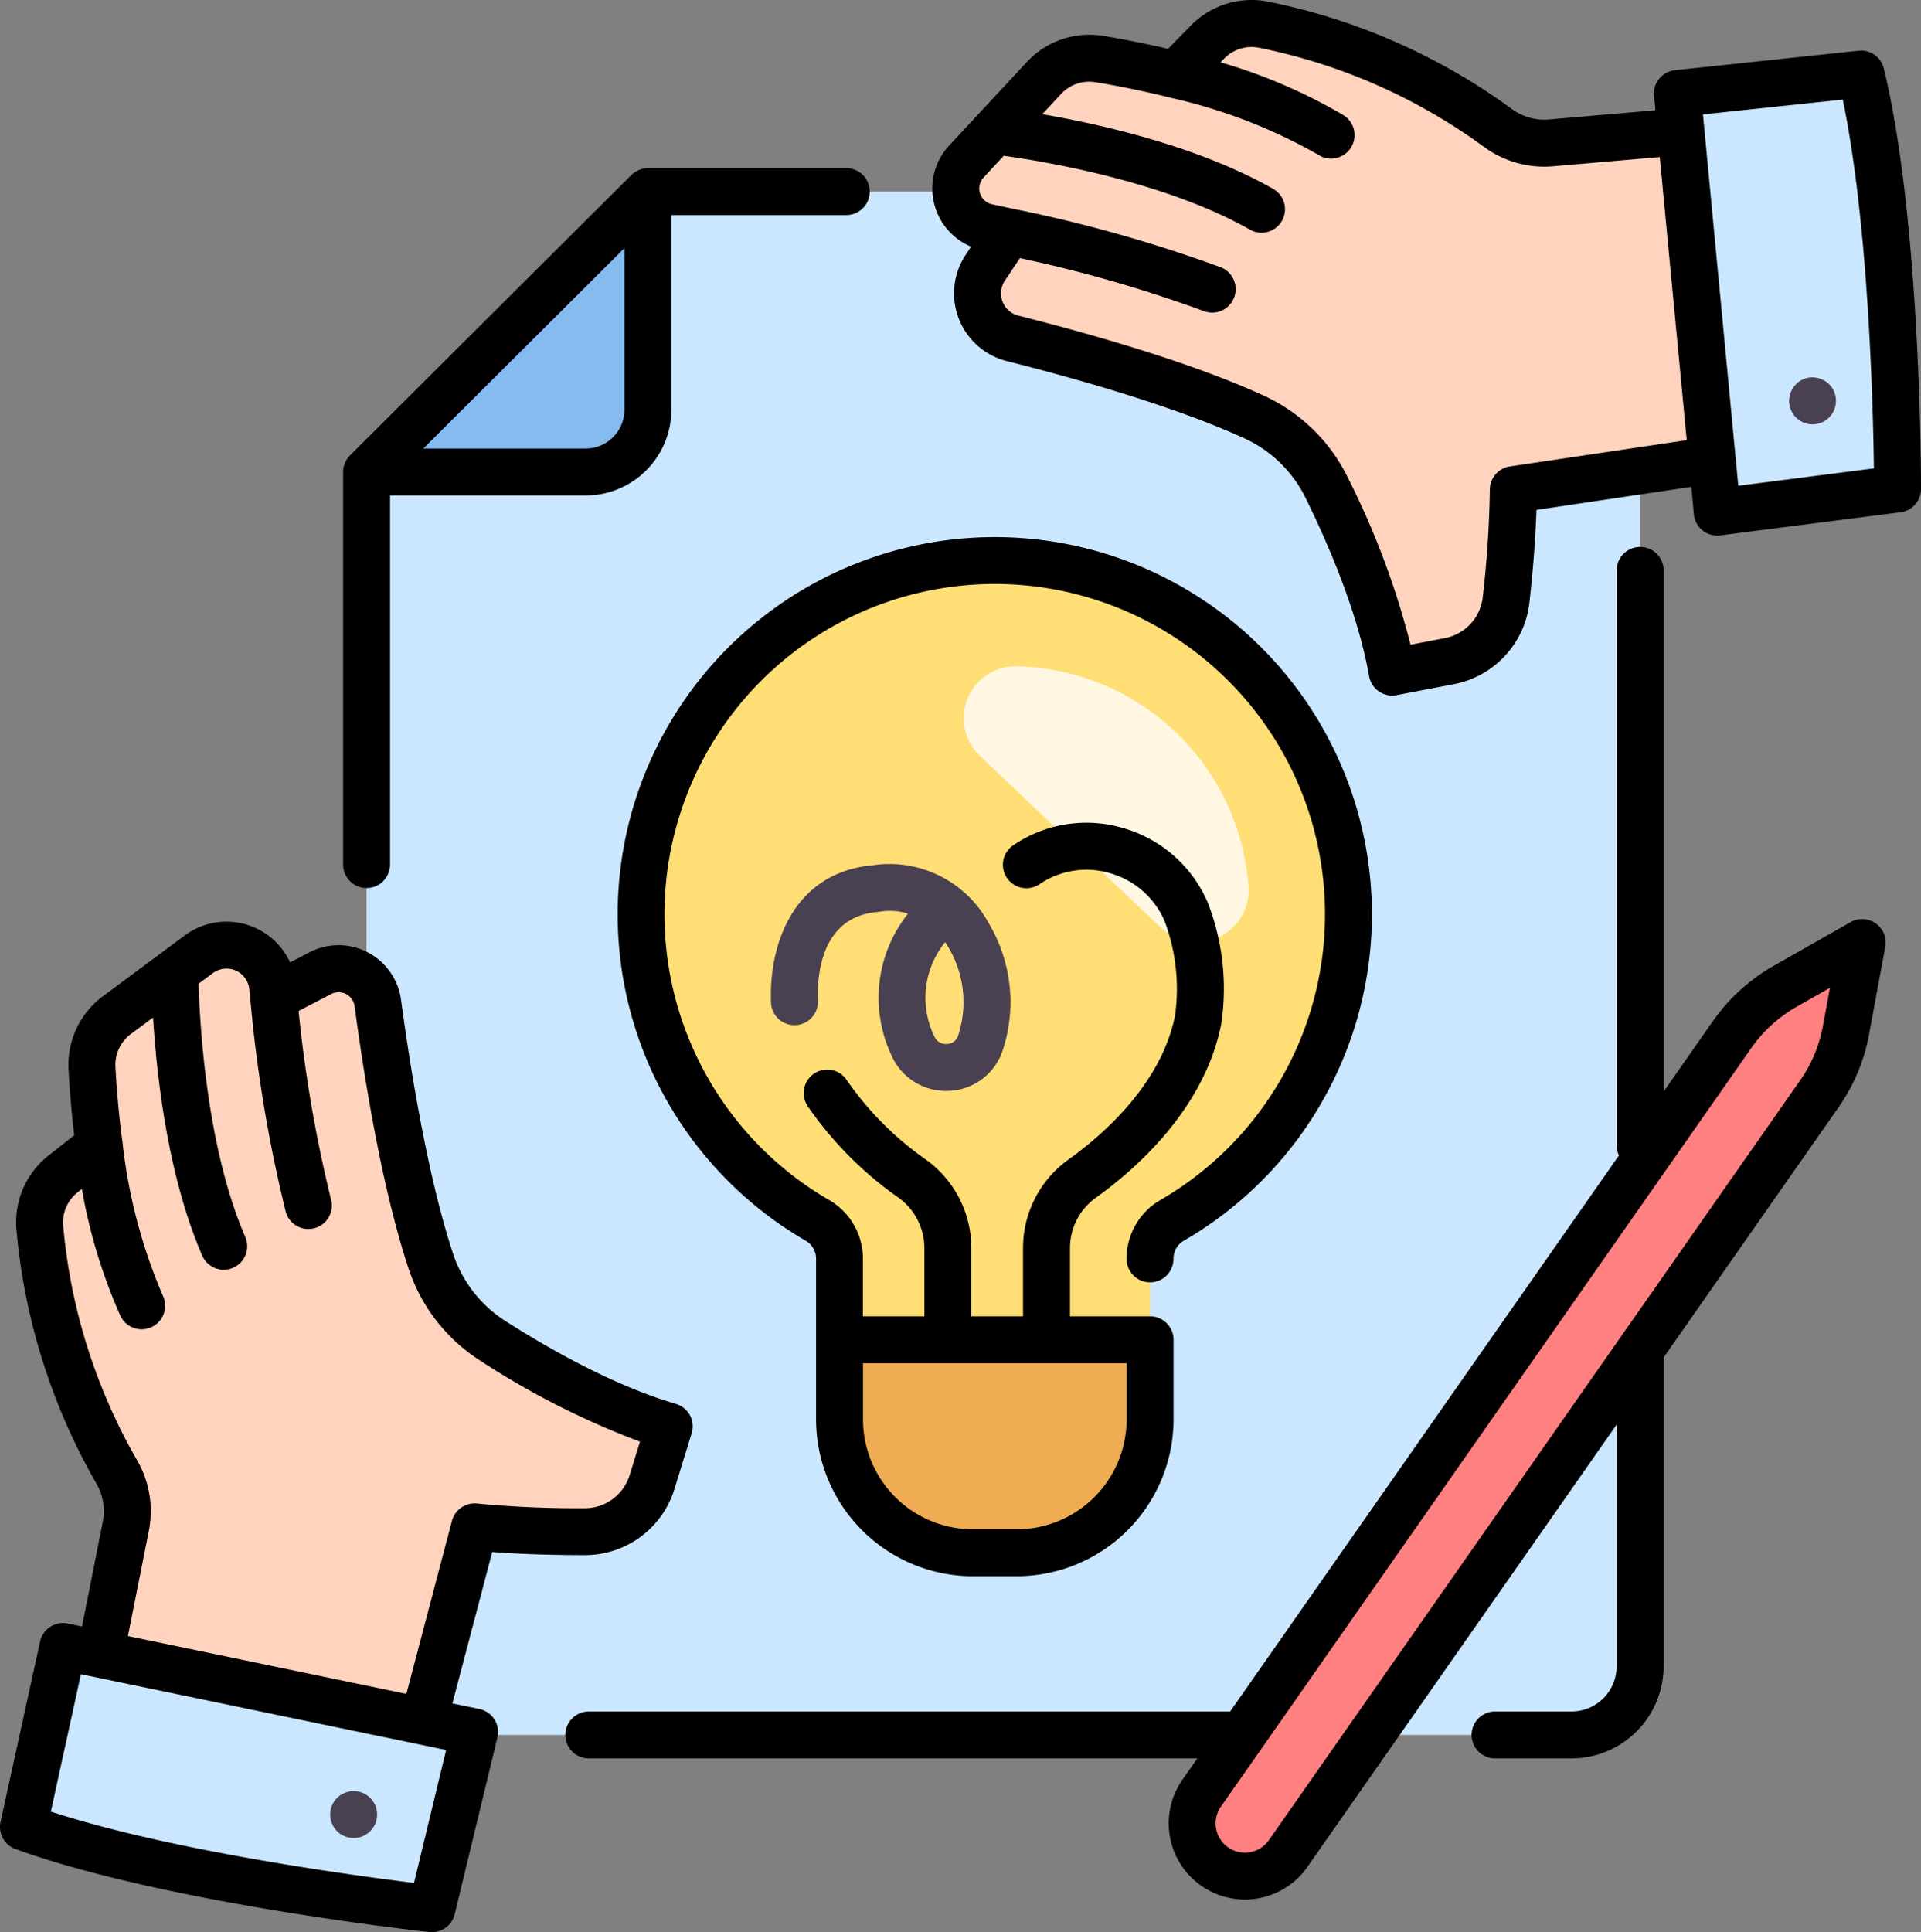
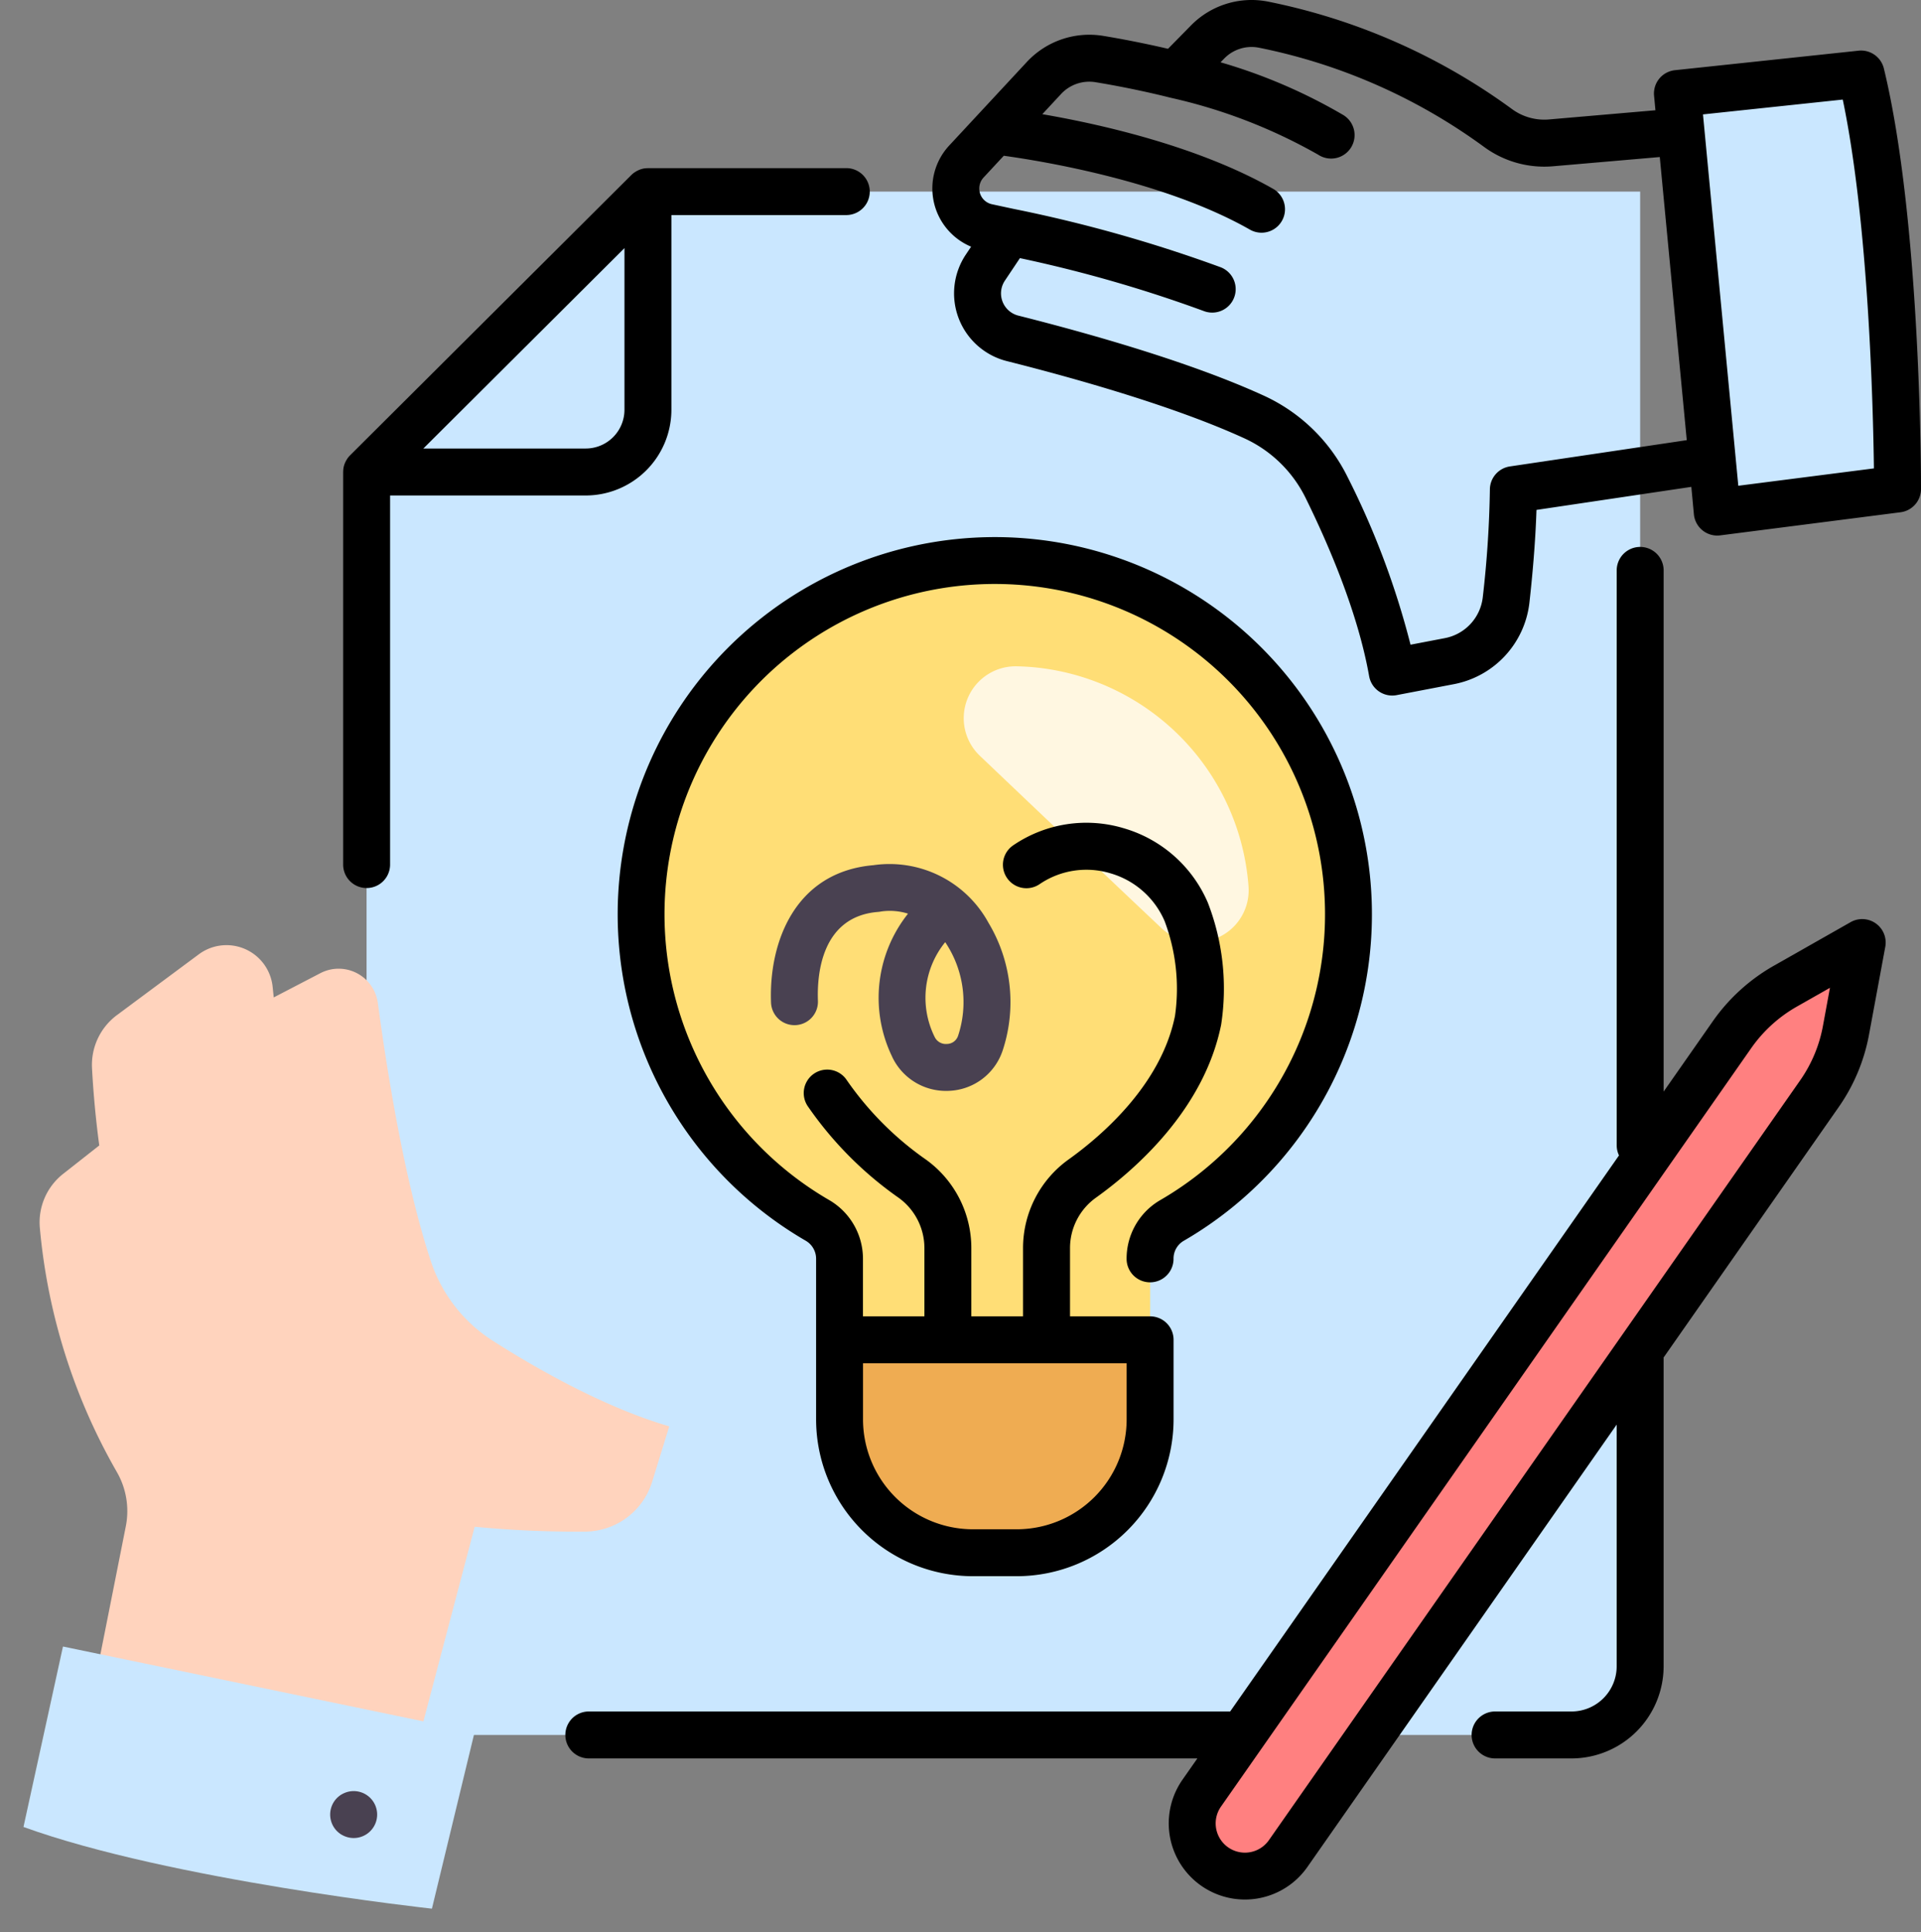
<svg xmlns="http://www.w3.org/2000/svg" width="225.101" height="226.381" viewBox="0 0 225.101 226.381">
  <rect x="0" y="0" width="225.101" height="226.381" fill="#808080" stroke="none" />
  <g id="branding" transform="translate(0 0)">
    <path id="Path_17703" data-name="Path 17703" d="M217.984,37.988H101.716L68.746,70.844V218.816H209.939a8.042,8.042,0,0,0,8.042-8.042Z" transform="translate(-25.792 -15.54)" fill="#cae7ff" />
    <path id="Path_17704" data-name="Path 17704" d="M19.752,251.438l3.354-16.9a9.167,9.167,0,0,0-1.063-6.4,69.964,69.964,0,0,1-9.013-28.632,7.231,7.231,0,0,1,2.738-6.277L20,189.9s-.588-4.055-.851-9.037a7.27,7.27,0,0,1,2.915-6.23l9.6-7.127a5.437,5.437,0,0,1,8.65,3.809l.128,1.243,5.465-2.842a4.638,4.638,0,0,1,6.736,3.5c1.048,7.806,3.121,20.93,6.221,30.278a17.608,17.608,0,0,0,7.259,9.3c4.924,3.143,12.942,7.759,20.666,10.02l-2,6.484a8.286,8.286,0,0,1-7.9,5.85,126.756,126.756,0,0,1-12.9-.568L57.56,258.973Z" transform="translate(-8.366 -55.696)" fill="#ffd3bd" />
-     <path id="Path_17705" data-name="Path 17705" d="M101.716,37.988V63.553a7.286,7.286,0,0,1-7.286,7.29H68.746Z" transform="translate(-25.792 -15.54)" fill="#86bbef" />
    <path id="Path_17706" data-name="Path 17706" d="M198.439,142.326A41.448,41.448,0,1,0,136.232,178.2a5.188,5.188,0,0,1,2.567,4.493v9.486h36.39V182.7a5.155,5.155,0,0,1,2.53-4.477A41.425,41.425,0,0,0,198.439,142.326Z" transform="translate(-40.421 -35.2)" fill="#ffde76" />
    <path id="Path_17707" data-name="Path 17707" d="M149.376,233.706h36.39v9.328a15.62,15.62,0,0,1-15.619,15.619H165a15.62,15.62,0,0,1-15.62-15.62Z" transform="translate(-51 -76.728)" fill="#efac52" />
    <path id="Path_17708" data-name="Path 17708" d="M178.506,118.993A27.862,27.862,0,0,1,203.9,144.451c.008.1.017.206.023.313a6.072,6.072,0,0,1-10.231,4.793c-6.688-6.313-14.334-13.578-21.266-20.18a6.078,6.078,0,0,1,4.354-10.471q.858.018,1.727.088Z" transform="translate(-57.618 -40.837)" fill="#fff7e1" />
-     <path id="Path_17709" data-name="Path 17709" d="M256.763,21.09l-17.18,1.336a9.165,9.165,0,0,1-6.229-1.812A69.974,69.974,0,0,0,205.987,8.281a7.231,7.231,0,0,0-6.556,1.978l-3.807,3.806S191.667,13,186.75,12.153a7.27,7.27,0,0,0-6.53,2.159L172.009,23a5.437,5.437,0,0,0,2.76,9.04l1.219.275-3.468,5.091a4.638,4.638,0,0,0,2.681,7.1c7.63,1.963,20.415,5.572,29.331,9.754a17.612,17.612,0,0,1,8.386,8.3c2.539,5.262,6.176,13.769,7.508,21.706l6.674-1.219a8.285,8.285,0,0,0,6.743-7.158,126.5,126.5,0,0,0,.962-12.878l24.97-3.494Z" transform="translate(-57.612 -6.207)" fill="#ffd3bd" />
    <path id="Path_17710" data-name="Path 17710" d="M212.137,274.6a6.177,6.177,0,0,1-1.523-8.6l62.147-88.876a19.076,19.076,0,0,1,6.218-5.659l7.474-4.242a.832.832,0,0,1,1.228.875l-1.572,8.5a19.071,19.071,0,0,1-3.125,7.465L220.74,273.08a6.177,6.177,0,0,1-8.6,1.524Z" transform="translate(-69.797 -55.909)" fill="#ff8080" />
    <path id="Path_17711" data-name="Path 17711" d="M10.257,307.13l4.629-21.144L63.125,296,58.119,316.7s-30.639-3.333-47.862-9.574Z" transform="translate(-7.507 -93.072)" fill="#cae7ff" />
    <path id="Path_17712" data-name="Path 17712" d="M314.129,17.651l-21.543,2.1,4.244,49.083,21.152-2.525s.309-30.818-3.853-48.658Z" transform="translate(-95.773 -9.182)" fill="#cae7ff" />
    <g id="Group_26239" data-name="Group 26239" transform="translate(0 0)">
      <path id="Path_17713" data-name="Path 17713" d="M123.712,33.988H100.468c-.02,0-.038.005-.058.006a2.715,2.715,0,0,0-.472.047.219.219,0,0,0-.041.01,2.766,2.766,0,0,0-.422.129c-.047.018-.092.039-.137.06a2.726,2.726,0,0,0-.309.165c-.041.025-.083.049-.123.077a2.719,2.719,0,0,0-.378.309L65.557,67.646a2.671,2.671,0,0,0-.312.379c-.027.039-.051.08-.076.121a2.666,2.666,0,0,0-.168.315c-.02.044-.041.087-.058.132a2.734,2.734,0,0,0-.137.455v.01a2.793,2.793,0,0,0-.047.481c0,.019-.005.037-.005.056v45.991a2.749,2.749,0,1,0,5.5,0V72.342H93.182A10.05,10.05,0,0,0,103.217,62.3V39.487h20.494a2.749,2.749,0,1,0,0-5.5ZM97.718,62.3a4.545,4.545,0,0,1-4.537,4.54H74.151l2.58-2.57L97.718,43.359Z" transform="translate(-24.544 -14.289)" />
      <path id="Path_17714" data-name="Path 17714" d="M105.385,235a2.749,2.749,0,0,0,0,5.5h71.309l-1.742,2.49a8.927,8.927,0,0,0,14.632,10.231l36.245-51.835v28.319A5.3,5.3,0,0,1,220.537,235h-8.956a2.749,2.749,0,0,0,0,5.5h8.956a10.807,10.807,0,0,0,10.792-10.792V193.525l20.5-29.316a21.681,21.681,0,0,0,3.574-8.54l1.9-10.26a2.749,2.749,0,0,0-4.061-2.891l-9.026,5.124a21.954,21.954,0,0,0-7.114,6.475l-5.77,8.253V101.305a2.749,2.749,0,1,0-5.5,0v67.374a2.716,2.716,0,0,0,.269,1.169L180.537,235Zm136.221-77.736a16.423,16.423,0,0,1,5.321-4.843l3.893-2.21L250,154.668a16.226,16.226,0,0,1-2.675,6.393L226.3,191.125l-41.222,58.951a3.428,3.428,0,1,1-5.619-3.929Z" transform="translate(-36.388 -34.475)" />
-       <path id="Path_17715" data-name="Path 17715" d="M8.069,271.09c17.334,6.281,47.237,9.585,48.5,9.722a2.753,2.753,0,0,0,2.97-2.087l5.006-20.706a2.749,2.749,0,0,0-2.114-3.338l-3.162-.656,4.67-17.74c3.925.3,7.931.362,10.838.368a10.981,10.981,0,0,0,10.528-7.79l2-6.484a2.749,2.749,0,0,0-1.856-3.449c-7.27-2.131-14.867-6.449-19.96-9.7a14.916,14.916,0,0,1-6.128-7.85c-3.081-9.295-5.148-22.647-6.105-29.778a7.388,7.388,0,0,0-10.73-5.577l-2.278,1.185a8.2,8.2,0,0,0-12.335-3.162l-9.6,7.126a10,10,0,0,0-4.022,8.582c.17,3.215.469,6.032.669,7.7l-3,2.365a9.95,9.95,0,0,0-3.781,8.666,72.567,72.567,0,0,0,9.38,29.785,6.419,6.419,0,0,1,.743,4.482l-2.434,12.261-1.672-.344a2.749,2.749,0,0,0-3.244,2.1L6.32,267.917a2.749,2.749,0,0,0,1.749,3.173Zm5.592-73.061a4.468,4.468,0,0,1,1.7-3.887l.493-.386a63.205,63.205,0,0,0,4.532,14.895,2.75,2.75,0,0,0,4.986-2.319A62.663,62.663,0,0,1,20.629,188.4a.408.408,0,0,0-.01-.049.435.435,0,0,0-.007-.094c-.007-.032-.573-4-.825-8.789a4.515,4.515,0,0,1,1.809-3.877l2.6-1.929c.408,6.73,1.7,18.531,5.756,27.893A2.75,2.75,0,1,0,35,199.37C30.411,188.8,29.655,174.183,29.53,169.7l1.665-1.237a2.688,2.688,0,0,1,4.277,1.884l.124,1.212A165.841,165.841,0,0,0,39.735,196.4a2.749,2.749,0,1,0,5.314-1.413,157.507,157.507,0,0,1-3.8-22.093l3.818-1.986a1.889,1.889,0,0,1,2.743,1.43c1.2,8.944,3.275,21.544,6.336,30.777a20.431,20.431,0,0,0,8.386,10.755,95.8,95.8,0,0,0,18.719,9.486l-1.2,3.892a5.51,5.51,0,0,1-5.28,3.911,124.868,124.868,0,0,1-12.607-.553,2.753,2.753,0,0,0-2.95,2.034l-5.337,20.27-32.628-6.775,2.444-12.308a11.911,11.911,0,0,0-1.384-8.317,66.956,66.956,0,0,1-8.65-27.48Zm2.079,52.577,42.795,8.881-3.765,15.575c-7.111-.876-28.457-3.758-42.553-8.361Z" transform="translate(-6.256 -54.447)" />
      <path id="Path_17716" data-name="Path 17716" d="M273.735,11.267l-21.521,2.286a2.749,2.749,0,0,0-2.446,2.994l.161,1.7-12.455,1.076a6.4,6.4,0,0,1-4.373-1.229A72.568,72.568,0,0,0,204.522,5.515a9.954,9.954,0,0,0-9.028,2.805l-2.681,2.726c-1.635-.381-4.4-.987-7.579-1.512a10,10,0,0,0-8.968,3.061l-9.094,9.788a7.393,7.393,0,0,0,2.569,11.849l-.614.918a8.183,8.183,0,0,0,4.8,12.487c8.2,2.066,19.694,5.316,27.869,9.064a14.921,14.921,0,0,1,7.131,6.95c2.672,5.42,6.135,13.445,7.454,20.9a2.749,2.749,0,0,0,3.225,2.222l6.663-1.276a10.983,10.983,0,0,0,8.9-9.611c.32-2.872.694-6.874.821-10.813l18.146-2.7.3,3.215a2.749,2.749,0,0,0,2.734,2.49,2.841,2.841,0,0,0,.349-.022l21.13-2.708a2.749,2.749,0,0,0,2.4-2.723c0-1.272-.006-31.356-4.352-49.274a2.755,2.755,0,0,0-2.962-2.086Zm-40.86,48.712a2.749,2.749,0,0,0-2.345,2.709A125.123,125.123,0,0,1,229.7,75.28a5.511,5.511,0,0,1-4.468,4.82l-4,.766a95.7,95.7,0,0,0-7.376-19.646,20.43,20.43,0,0,0-9.769-9.514c-8.555-3.925-20.4-7.279-28.818-9.4a2.686,2.686,0,0,1-1.569-4.1l1.76-2.633A157.559,157.559,0,0,1,197,41.77a2.749,2.749,0,1,0,1.987-5.127,165.939,165.939,0,0,0-24.239-6.834l-2.562-.55a1.888,1.888,0,0,1-.986-3.13l2.369-2.552c4.436.612,18.863,2.956,28.889,8.683a2.75,2.75,0,0,0,2.727-4.775c-8.862-5.062-20.451-7.634-27.1-8.776l2.2-2.371a4.515,4.515,0,0,1,4.051-1.375c4.731.776,8.606,1.774,8.646,1.787a.656.656,0,0,0,.093.018c.017,0,.032.012.049.015a62.475,62.475,0,0,1,17.3,6.679,2.75,2.75,0,1,0,2.851-4.7,63.18,63.18,0,0,0-14.309-6.135l.44-.447a4.471,4.471,0,0,1,4.05-1.265,66.963,66.963,0,0,1,26.366,11.608,11.918,11.918,0,0,0,8.116,2.286l12.5-1.081L253.6,56.9Zm26.765,2.264L255.5,18.733l16.38-1.738c3.03,14.51,3.558,36.048,3.651,43.213Z" transform="translate(-55.947 -5.329)" />
      <path id="Path_17717" data-name="Path 17717" d="M155.112,96.886a44.2,44.2,0,0,0-21.51,82.445,2.442,2.442,0,0,1,1.2,2.115v18.813a18.39,18.39,0,0,0,18.369,18.368h5.15a18.39,18.39,0,0,0,18.369-18.369V190.93a2.749,2.749,0,0,0-2.749-2.749h-9.385v-7.987a7.261,7.261,0,0,1,3.015-5.9c4.625-3.308,12.684-10.334,14.692-20.277A27.83,27.83,0,0,0,180.7,139.7a15.384,15.384,0,0,0-9.908-8.724A15.213,15.213,0,0,0,157.89,133,2.75,2.75,0,0,0,161,137.538a9.738,9.738,0,0,1,8.257-1.276,9.9,9.9,0,0,1,6.384,5.611,22.48,22.48,0,0,1,1.215,11.111c-1.624,8.035-8.523,13.994-12.489,16.832a12.77,12.77,0,0,0-5.316,10.374v7.987h-6.059V180.19a12.768,12.768,0,0,0-5.316-10.374,37.15,37.15,0,0,1-9.279-9.309,2.749,2.749,0,1,0-4.589,3.029,42.669,42.669,0,0,0,10.67,10.756,7.261,7.261,0,0,1,3.015,5.9v7.987h-7.2v-6.736a7.957,7.957,0,0,0-3.937-6.874,38.7,38.7,0,1,1,38.73.02,7.918,7.918,0,0,0-3.9,6.856,2.749,2.749,0,0,0,5.5,0,2.406,2.406,0,0,1,1.157-2.092,44.2,44.2,0,0,0-22.733-82.468ZM140.3,193.679h30.891v6.579a12.885,12.885,0,0,1-12.87,12.87h-5.15a12.885,12.885,0,0,1-12.871-12.87Z" transform="translate(-39.172 -33.952)" />
      <path id="Path_17718" data-name="Path 17718" d="M64.757,310.684a2.636,2.636,0,0,0-.516.158,3.149,3.149,0,0,0-.475.247,3.369,3.369,0,0,0-.419.344,2.755,2.755,0,0,0,0,3.89,3.374,3.374,0,0,0,.419.344,3.151,3.151,0,0,0,.475.247,2.631,2.631,0,0,0,.516.158,2.837,2.837,0,0,0,.536.055,2.749,2.749,0,1,0-.536-5.444Z" transform="translate(-23.854 -100.776)" fill="#494151" />
-       <path id="Path_17719" data-name="Path 17719" d="M316.547,71.355a3.147,3.147,0,0,0-.254-.474,3.381,3.381,0,0,0-.344-.419,2.529,2.529,0,0,0-.419-.337,2.419,2.419,0,0,0-.474-.254,2.632,2.632,0,0,0-.515-.158,2.7,2.7,0,0,0-2.818,1.169,2.629,2.629,0,0,0-.254.474,2.737,2.737,0,0,0-.158.516,2.835,2.835,0,0,0-.055.536,2.782,2.782,0,0,0,.055.536,2.583,2.583,0,0,0,.158.516,2.628,2.628,0,0,0,.254.474A2.69,2.69,0,0,0,314,75.156a2.328,2.328,0,0,0,.536-.055,2.618,2.618,0,0,0,.516-.151,2.848,2.848,0,0,0,.474-.254,2.982,2.982,0,0,0,.419-.344,2.741,2.741,0,0,0,.8-1.945,2.826,2.826,0,0,0-.048-.536,3.432,3.432,0,0,0-.158-.516Z" transform="translate(-101.609 -25.44)" fill="#494151" />
      <path id="Path_17720" data-name="Path 17720" d="M151.861,175.149a6.959,6.959,0,0,0,6.353,4.042c.129,0,.258,0,.388-.011a6.9,6.9,0,0,0,6.213-4.678l.065-.195a18.054,18.054,0,0,0-1.707-14.807,13.214,13.214,0,0,0-13.5-6.755c-9.274.81-12.255,9.163-11.984,16.1a2.749,2.749,0,1,0,5.495-.214c-.115-2.956.344-9.882,7.055-10.412a2.766,2.766,0,0,0,.344-.049,7.1,7.1,0,0,1,3.158.254,15.828,15.828,0,0,0-1.876,16.726Zm6.24-13.382q.174.259.344.542a12.562,12.562,0,0,1,1.2,10.306l-.04.121a1.394,1.394,0,0,1-1.3.953,1.456,1.456,0,0,1-1.456-.849,10.325,10.325,0,0,1,1.248-11.074Z" transform="translate(-47.34 -51.375)" fill="#494151" />
    </g>
  </g>
</svg>